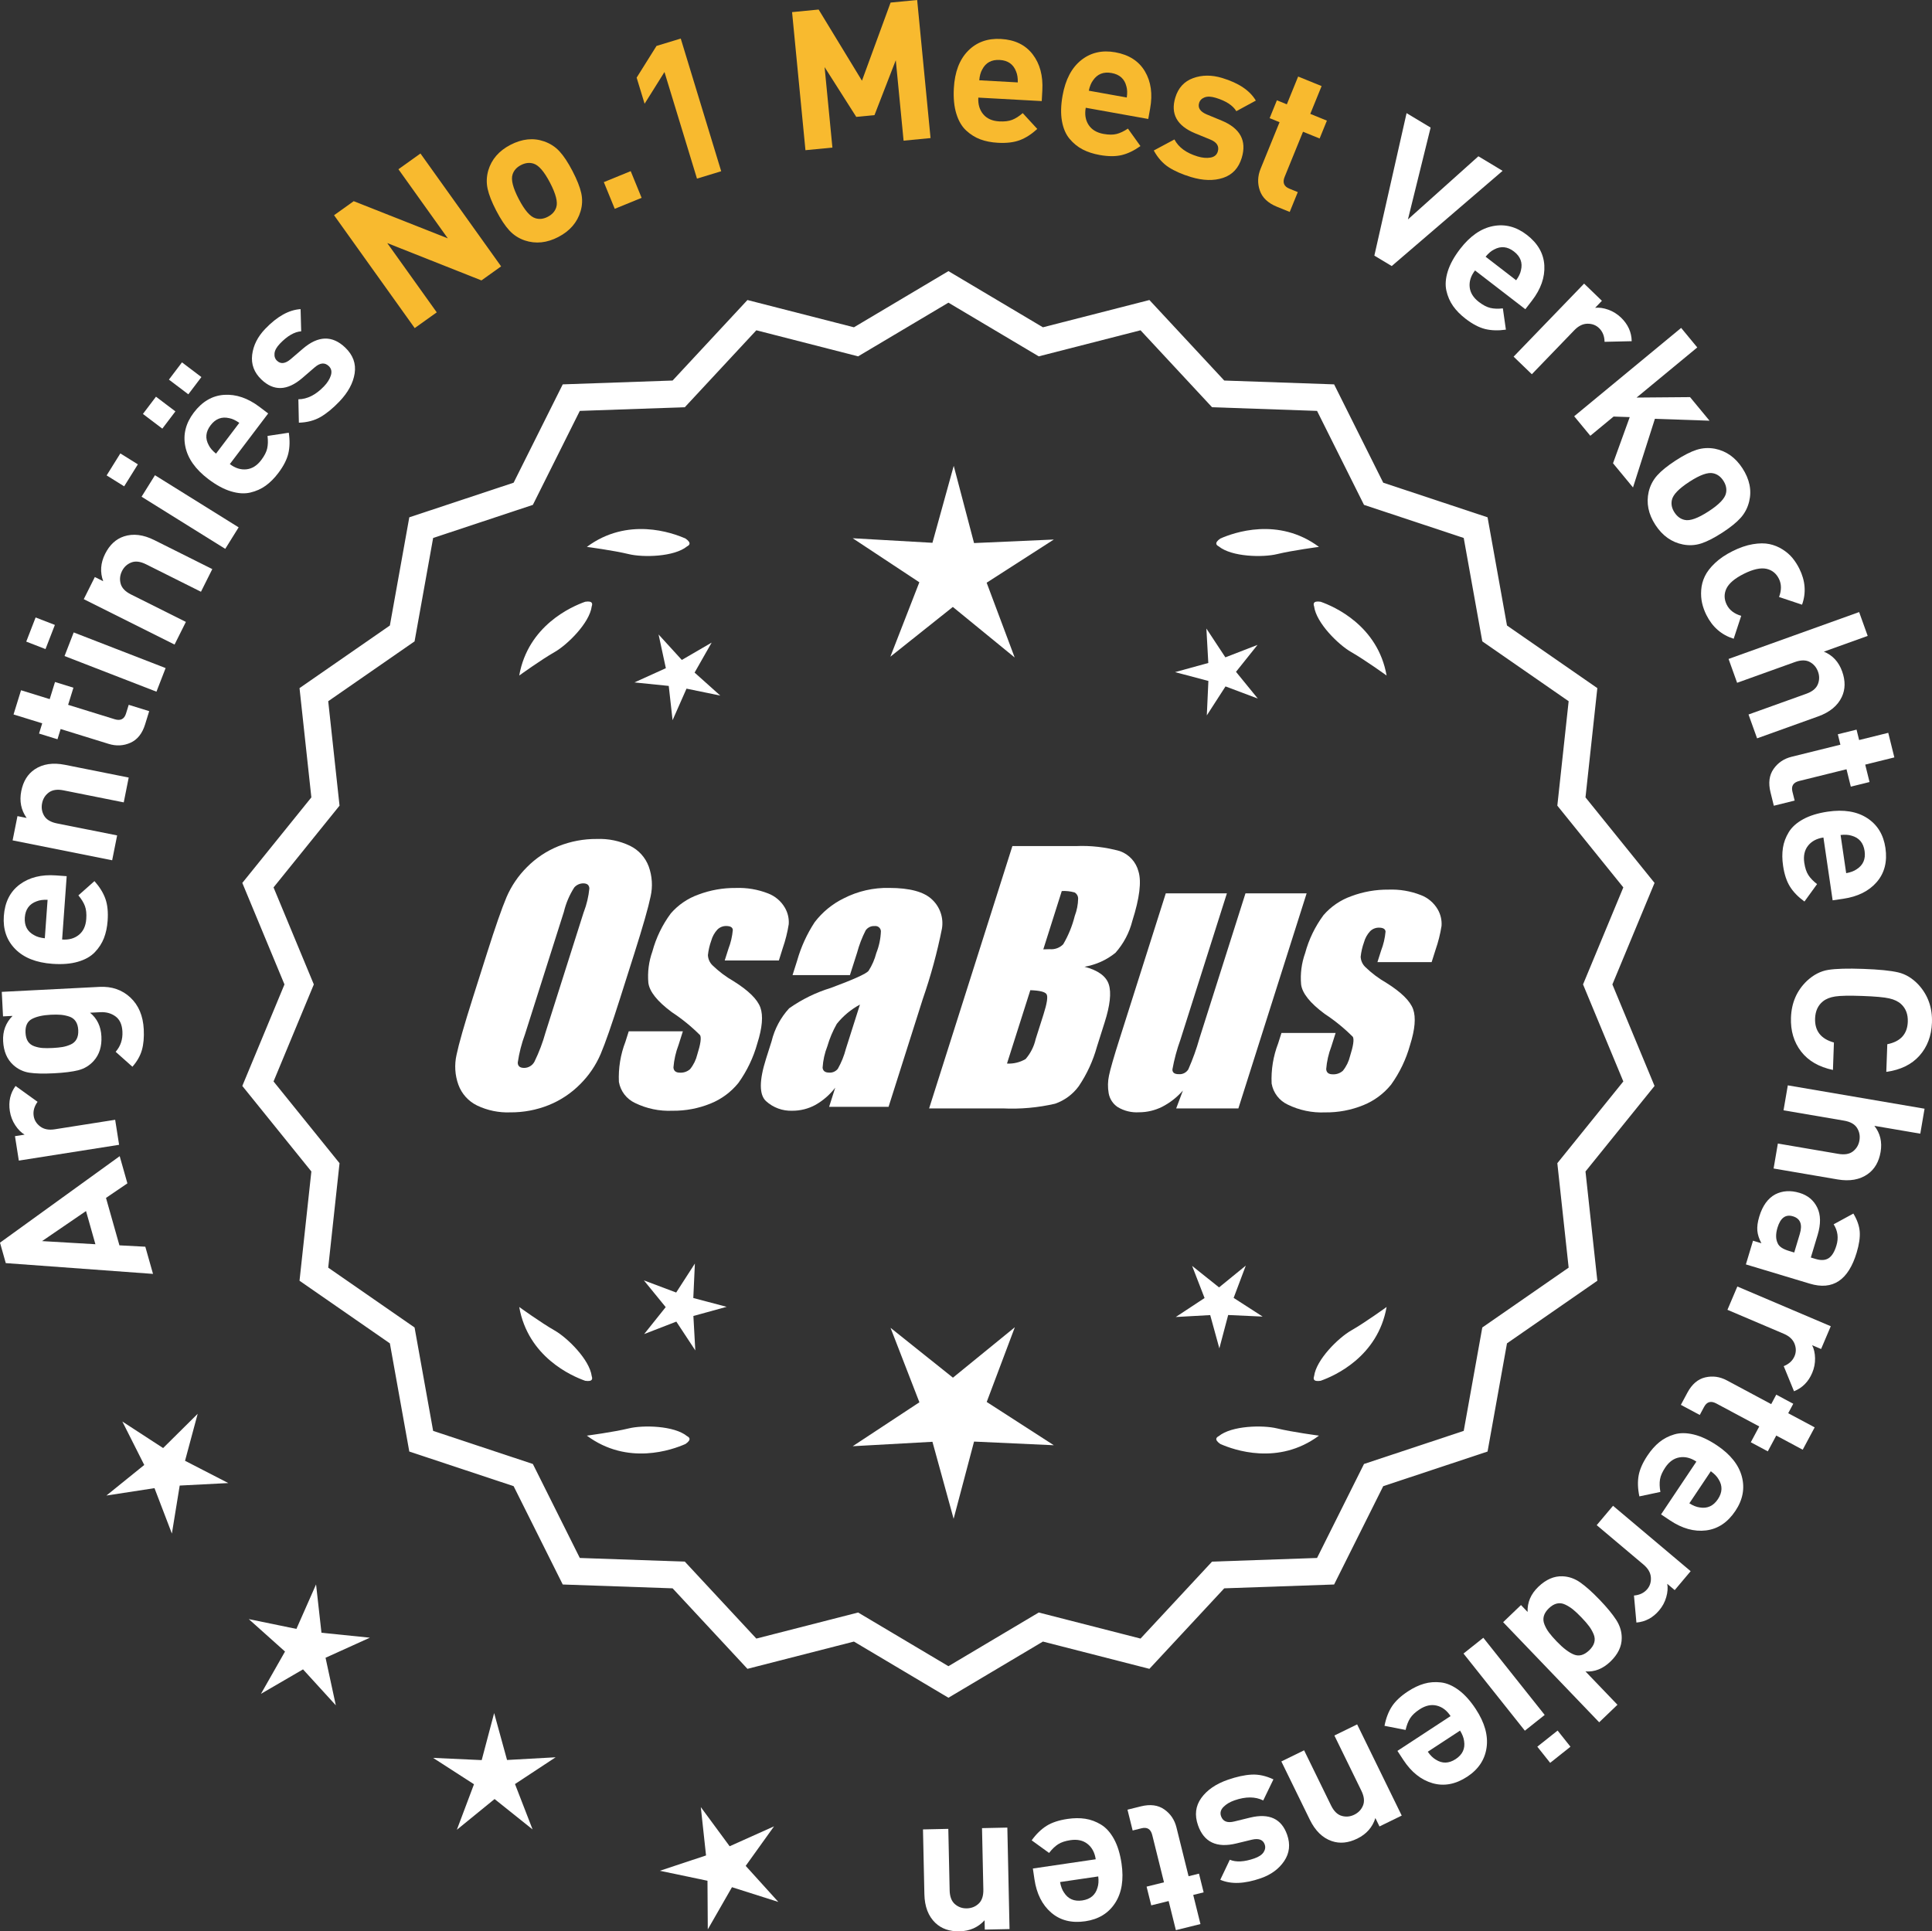
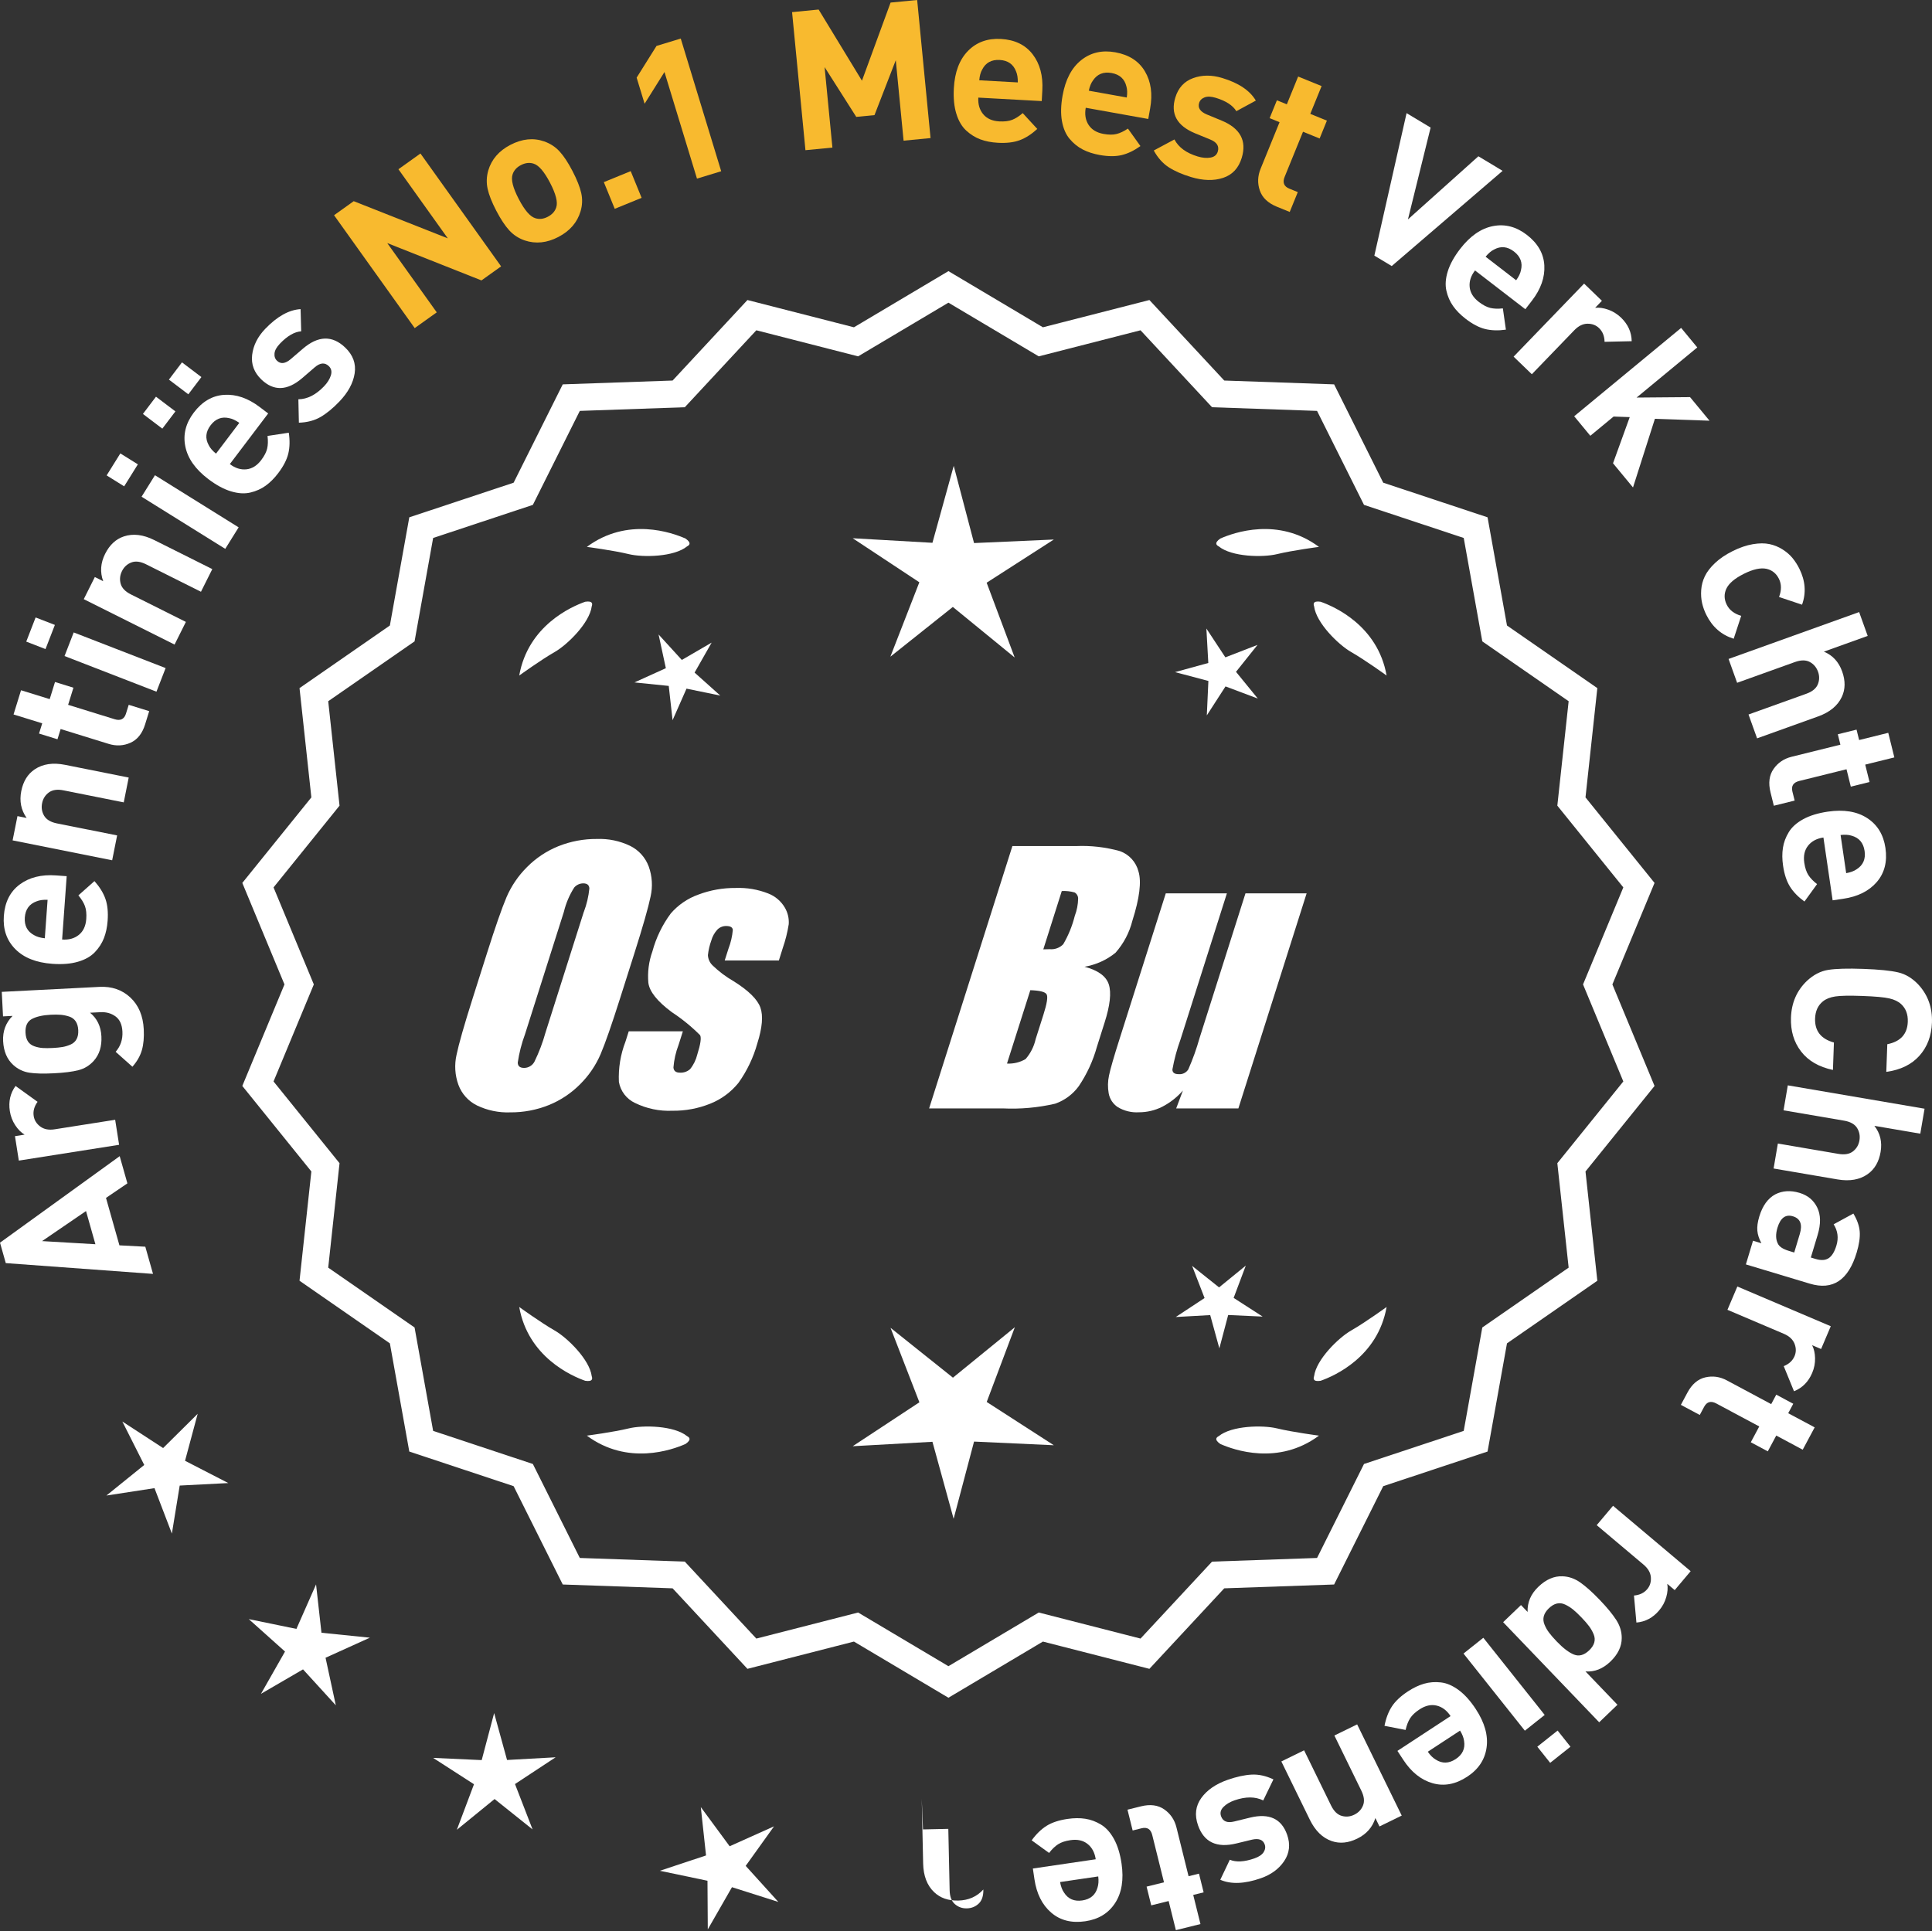
<svg xmlns="http://www.w3.org/2000/svg" id="Layer_2" data-name="Layer 2" viewBox="0 0 297.459 297.391">
  <rect x="0" y="0" width="297.459" height="297.391" fill="#333333" stroke="none" />
  <defs>
    <style>
      .cls-1 {
        fill: #f8ba2f;
      }

      .cls-2 {
        fill: #fff;
      }
    </style>
  </defs>
  <g id="Layer_1-2" data-name="Layer 1">
    <g>
      <g>
        <polygon class="cls-2" points="30.435 217.702 25.115 222.975 18.837 218.89 22.209 225.579 16.383 230.287 23.786 229.148 26.464 236.143 27.668 228.75 35.149 228.365 28.49 224.935 30.435 217.702" />
        <polygon class="cls-2" points="49.494 251.415 48.662 243.971 45.637 250.823 38.301 249.314 43.882 254.309 40.18 260.82 46.655 257.054 51.704 262.588 50.123 255.266 56.946 252.175 49.494 251.415" />
        <polygon class="cls-2" points="78.067 271.007 76.081 263.784 74.165 271.025 66.683 270.683 72.977 274.742 70.339 281.753 76.145 277.021 81.997 281.696 79.291 274.712 85.546 270.591 78.067 271.007" />
        <polygon class="cls-2" points="114.81 287.312 119.174 281.224 112.34 284.291 107.898 278.259 108.704 285.706 101.594 288.066 108.926 289.602 108.974 297.092 112.699 290.594 119.838 292.864 114.81 287.312" />
      </g>
      <g>
        <path class="cls-2" d="M146.024,260.795l-14.465-8.599-16.302,4.175-11.457-12.326-16.818-.586-7.52-15.055-15.972-5.301-2.974-16.563-13.831-9.586,1.813-16.73-10.57-13.094,6.453-15.542-6.453-15.542,10.57-13.094-1.813-16.73,13.831-9.586,2.974-16.563,15.972-5.301,7.52-15.055,16.818-.586,11.457-12.326,16.302,4.175,14.465-8.599,14.465,8.599,16.302-4.175,11.457,12.326,16.818.586,7.52,15.055,15.972,5.301,2.974,16.563,13.831,9.586-1.813,16.73,10.57,13.094-6.453,15.542,6.453,15.542-10.57,13.094,1.813,16.73-13.831,9.586-2.974,16.563-15.972,5.301-7.52,15.055-16.818.586-11.457,12.326-16.302-4.175-14.465,8.599ZM132.036,248.876l13.988,8.315,13.988-8.315,15.764,4.038,11.079-11.92,16.263-.567,7.272-14.558,15.445-5.126,2.876-16.017,13.375-9.27-1.753-16.179,10.222-12.662-6.24-15.029,6.24-15.029-10.222-12.662,1.753-16.178-13.375-9.27-2.876-16.017-15.445-5.126-7.272-14.558-16.263-.567-11.079-11.92-15.764,4.038-13.988-8.316-13.988,8.316-15.764-4.038-11.079,11.92-16.263.567-7.272,14.558-15.445,5.126-2.876,16.017-13.375,9.27,1.753,16.178-10.222,12.662,6.24,15.029-6.24,15.029,10.222,12.662-1.753,16.179,13.375,9.27,2.876,16.017,15.445,5.126,7.272,14.558,16.263.567,11.079,11.92,15.764-4.038Z" />
        <path class="cls-2" d="M146.024,261.422l-14.548-8.649-16.396,4.199-11.522-12.397-16.915-.59-7.563-15.141-16.063-5.331-2.991-16.659-13.911-9.641,1.823-16.827-10.631-13.169,6.49-15.631-6.49-15.631,10.631-13.17-1.823-16.827,13.911-9.641,2.991-16.659,16.063-5.331,7.563-15.141,16.915-.59,11.522-12.397,16.396,4.199,14.548-8.649,14.548,8.649,16.396-4.199,11.522,12.397,16.915.59,7.563,15.141,16.063,5.331,2.991,16.659,13.911,9.641-1.823,16.827,10.631,13.17-6.49,15.631,6.49,15.631-10.631,13.169,1.823,16.827-13.911,9.641-2.991,16.658-16.063,5.332-7.563,15.141-16.915.59-11.522,12.397-16.396-4.199-14.548,8.649ZM131.642,251.618l14.382,8.55,14.382-8.55,16.209,4.152,11.391-12.256,16.722-.583,7.477-14.968,15.88-5.271,2.957-16.468,13.752-9.531-1.803-16.634,10.51-13.019-6.416-15.453,6.416-15.453-10.51-13.019,1.803-16.634-13.752-9.531-2.957-16.469-15.88-5.27-7.477-14.968-16.722-.583-11.391-12.255-16.209,4.152-14.382-8.55-14.382,8.55-16.209-4.152-11.392,12.255-16.721.583-7.477,14.968-15.88,5.27-2.957,16.469-13.751,9.531,1.803,16.634-10.51,13.019,6.416,15.453-6.416,15.453,10.51,13.019-1.803,16.634,13.751,9.531,2.957,16.468,15.88,5.271,7.477,14.968,16.721.583,11.392,12.256,16.209-4.152ZM146.024,257.819l-14.071-8.365-15.858,4.062-11.145-11.99-16.36-.571-7.315-14.644-15.536-5.156-2.893-16.112-13.455-9.325,1.764-16.275-10.282-12.737,6.277-15.118-6.277-15.118,10.282-12.738-1.764-16.275,13.455-9.325,2.893-16.112,15.536-5.156,7.315-14.644,16.36-.571,11.145-11.99,15.858,4.062,14.071-8.365,14.071,8.365,15.858-4.062,11.144,11.99,16.36.571,7.315,14.644,15.536,5.156,2.893,16.112,13.454,9.325-1.763,16.275,10.282,12.738-6.277,15.118,6.277,15.118-10.282,12.737,1.763,16.275-13.454,9.325-2.893,16.112-15.536,5.156-7.315,14.644-16.36.571-11.144,11.99-15.858-4.062-14.071,8.365ZM132.119,248.298l13.905,8.266,13.905-8.266,15.671,4.014,11.013-11.849,16.166-.564,7.229-14.472,15.354-5.096,2.859-15.922,13.295-9.215-1.743-16.083,10.161-12.587-6.203-14.94,6.203-14.94-10.161-12.587,1.743-16.082-13.295-9.215-2.859-15.922-15.354-5.096-7.229-14.472-16.166-.564-11.013-11.849-15.671,4.014-13.905-8.266-13.905,8.266-15.67-4.014-11.013,11.849-16.167.564-7.228,14.472-15.354,5.096-2.859,15.922-13.295,9.215,1.743,16.082-10.161,12.587,6.203,14.94-6.203,14.94,10.161,12.587-1.743,16.083,13.295,9.215,2.859,15.922,15.354,5.096,7.228,14.472,16.167.564,11.013,11.849,15.67-4.014Z" />
      </g>
      <g>
-         <polygon class="cls-2" points="106.744 199.87 106.987 194.564 104.108 199.027 99.137 197.157 102.493 201.274 99.178 205.423 104.13 203.504 107.052 207.939 106.757 202.636 111.878 201.228 106.744 199.87" />
        <polygon class="cls-2" points="156.25 204.369 146.718 212.137 137.111 204.462 141.554 215.927 131.286 222.692 143.563 222.01 146.824 233.866 149.969 221.978 162.252 222.541 151.919 215.877 156.25 204.369" />
        <polygon class="cls-2" points="189.937 199.852 191.808 194.881 187.691 198.237 183.542 194.921 185.461 199.874 181.026 202.796 186.328 202.501 187.737 207.622 189.095 202.488 194.401 202.731 189.937 199.852" />
      </g>
      <g>
        <path class="cls-2" d="M187.638,221.145c-.197.099-.32.215-.359.348-.001.002-.003.003-.005.005.001 0.0.002.001.003.001-.063.227.115.505.606.846,2.043.909,8.925,3.375,15.191-1.283,0,0-4.07-.534-6.459-1.115-2.166-.527-6.98-.443-8.977,1.198Z" />
        <path class="cls-2" d="M202.302,212.412c0.0.002-0.0.004-0.0.007.001-0.0.002-.001.003-.001.11.208.43.288,1.022.199,2.109-.742,8.805-3.676,10.161-11.365,0,0-3.325,2.407-5.461,3.625-1.936,1.104-5.378,4.471-5.703,7.036-.075.207-.085.376-.022.5Z" />
      </g>
      <g>
        <path class="cls-2" d="M105.791,221.145c.197.099.32.215.359.348.001.002.003.003.005.005-.001 0-.002.001-.003.001.063.227-.115.505-.606.846-2.043.909-8.925,3.375-15.191-1.283,0,0,4.07-.534,6.459-1.115,2.166-.527,6.98-.443,8.977,1.198Z" />
        <path class="cls-2" d="M91.128,212.412c-0.0.002 0.0.004 0.0.007-.001-0-.002-.001-.003-.001-.11.208-.43.288-1.022.199-2.109-.742-8.805-3.676-10.161-11.365,0,0,3.325,2.407,5.461,3.625,1.936,1.104,5.378,4.471,5.703,7.036.075.207.085.376.022.5Z" />
      </g>
      <g>
        <path class="cls-2" d="M105.791,84.129c.197-.099.32-.215.359-.348.001-.002.003-.003.005-.005-.001-0-.002-.001-.003-.001.063-.227-.115-.505-.606-.846-2.043-.909-8.925-3.375-15.191,1.283,0,0,4.07.534,6.459,1.115,2.166.527,6.98.443,8.977-1.198Z" />
        <path class="cls-2" d="M91.128,92.863c-0-.002 0-.004 0-.007-.001 0-.002.001-.003.001-.11-.208-.43-.288-1.022-.199-2.109.742-8.805,3.676-10.161,11.365,0,0,3.325-2.407,5.461-3.625,1.936-1.104,5.378-4.471,5.703-7.036.075-.207.085-.376.022-.5Z" />
      </g>
      <g>
        <path class="cls-2" d="M187.638,84.129c-.197-.099-.32-.215-.359-.348-.001-.002-.003-.003-.005-.005.001-0.0.002-.001.003-.001-.063-.227.115-.505.606-.846,2.043-.909,8.925-3.375,15.191,1.283,0,0-4.07.534-6.459,1.115-2.166.527-6.98.443-8.977-1.198Z" />
        <path class="cls-2" d="M202.302,92.863c0-.002-0-.004-0-.007.001 0.0.002.001.003.001.11-.208.43-.288,1.022-.199,2.109.742,8.805,3.676,10.161,11.365,0,0-3.325-2.407-5.461-3.625-1.936-1.104-5.378-4.471-5.703-7.036-.075-.207-.085-.376-.022-.5Z" />
      </g>
      <g id="Group_4" data-name="Group 4">
        <g id="Group_1" data-name="Group 1">
          <path id="Path_1" data-name="Path 1" class="cls-2" d="M95.482,153.689c-1.287,4.058-2.289,6.932-3.006,8.623-.743,1.73-1.811,3.301-3.145,4.628-1.374,1.392-3.018,2.488-4.831,3.221-1.89.759-3.911,1.14-5.947,1.123-1.762.067-3.514-.296-5.104-1.059-1.333-.652-2.362-1.794-2.872-3.188-.534-1.48-.633-3.081-.285-4.615.343-1.661,1.174-4.572,2.493-8.734l2.193-6.911c1.287-4.058,2.289-6.932,3.006-8.623.743-1.73,1.811-3.301,3.145-4.628,1.374-1.392,3.018-2.488,4.831-3.221,1.89-.757,3.911-1.138,5.947-1.12,1.762-.067,3.514.296,5.104,1.059,1.332.654,2.36,1.796,2.872,3.189.534,1.48.633,3.082.285,4.616-.343,1.661-1.173,4.571-2.492,8.731l-2.194,6.909ZM89.891,140.415c.442-1.159.728-2.373.849-3.608-.025-.526-.342-.786-.951-.786-.528.006-1.028.236-1.375.634-.738,1.153-1.278,2.422-1.598,3.754l-5.99,18.863c-.521,1.405-.892,2.861-1.11,4.343,0,.552.337.824.98.824.663-.002,1.272-.367,1.586-.951.708-1.449,1.281-2.96,1.712-4.514l5.891-18.565.005.005Z" />
          <path id="Path_2" data-name="Path 2" class="cls-2" d="M119.917,147.896h-8.337l.571-1.795c.36-.932.588-1.91.678-2.904-.032-.406-.374-.609-1.027-.609-.511-.005-1.002.199-1.36.563-.44.48-.76,1.059-.932,1.687-.261.721-.434,1.471-.516,2.234.027.588.273,1.145.692,1.559.987.957,2.09,1.787,3.283,2.47,2.283,1.433,3.65,2.78,4.102,4.039.45,1.262.298,3.1-.469,5.516-.606,2.188-1.593,4.253-2.916,6.099-1.134,1.403-2.607,2.494-4.28,3.17-1.866.76-3.866,1.137-5.881,1.11-1.989.089-3.969-.323-5.758-1.198-1.308-.611-2.234-1.824-2.479-3.246-.096-2.11.247-4.217,1.008-6.188l.507-1.598h8.334l-.665,2.097c-.426,1.113-.691,2.281-.786,3.469.038.533.375.799.995.799.573.035,1.136-.159,1.566-.539.535-.66.914-1.431,1.11-2.258.501-1.579.646-2.568.436-2.968-1.324-1.328-2.782-2.516-4.35-3.545-2.238-1.661-3.445-3.17-3.62-4.527-.144-1.635.068-3.281.622-4.825.569-2.111,1.53-4.096,2.831-5.852,1.142-1.318,2.605-2.319,4.247-2.904,1.841-.694,3.795-1.04,5.763-1.02,1.695-.065,3.385.22,4.965.837,1.093.416,2.01,1.195,2.597,2.206.446.77.652,1.655.589,2.543-.197,1.246-.505,2.473-.919,3.665l-.603,1.927v-.013Z" />
-           <path id="Path_3" data-name="Path 3" class="cls-2" d="M130.856,150.148h-8.832l.704-2.219c.594-2.102,1.506-4.101,2.703-5.929,1.19-1.558,2.727-2.818,4.489-3.678,2.159-1.102,4.557-1.651,6.981-1.598,3.183,0,5.391.602,6.626,1.807,1.207,1.138,1.77,2.801,1.503,4.439-.732,3.678-1.717,7.301-2.948,10.842l-5.275,16.619h-9.151l.939-2.948c-.833,1.085-1.877,1.991-3.069,2.663-1.084.587-2.299.892-3.532.888-1.495.057-2.952-.476-4.058-1.483-1.059-.989-1.059-3.155,0-6.499l.863-2.723c.457-1.89,1.387-3.633,2.701-5.066,1.961-1.384,4.13-2.445,6.425-3.145,3.5-1.3,5.432-2.171,5.795-2.614.543-.846.947-1.772,1.198-2.745.429-1.076.669-2.218.71-3.376-.029-.466-.43-.82-.895-.792-.018.001-.037.003-.055.005-.549-.041-1.079.21-1.395.66-.559,1.094-1.001,2.244-1.319,3.43l-1.105,3.462ZM132.4,154.688c-1.375.739-2.587,1.749-3.563,2.968-.617,1.087-1.105,2.242-1.452,3.442-.417,1.06-.665,2.179-.735,3.316.057.494.387.748,1.008.748.515.039,1.016-.18,1.337-.584.548-.968.966-2.005,1.243-3.082l2.162-6.809Z" />
        </g>
        <g id="Group_3" data-name="Group 3">
          <path id="Path_7" data-name="Path 7" class="cls-2" d="M155.863,130.282h9.778c2.286-.102,4.574.159,6.778.773,1.417.502,2.491,1.676,2.866,3.132.482,1.573.169,4.102-.939,7.589-.458,1.832-1.352,3.527-2.606,4.939-1.376,1.117-3.019,1.855-4.768,2.143,2.092.552,3.341,1.458,3.747,2.732s.191,3.227-.647,5.852l-1.186,3.747c-.599,2.16-1.543,4.209-2.797,6.068-.911,1.247-2.181,2.187-3.64,2.694-2.64.61-5.352.853-8.059.723h-11.338l12.82-40.394h-.012ZM158.634,152.466l-3.594,11.305c1.003.055,2-.187,2.866-.697.763-.878,1.295-1.933,1.548-3.069l1.198-3.766c.552-1.731.712-2.779.481-3.145-.229-.368-1.059-.571-2.505-.622l.005-.007ZM163.478,137.198l-2.847,8.985c.425-.019.755-.025.989-.025.773.074,1.538-.207,2.08-.762.796-1.36,1.394-2.827,1.775-4.356.325-.849.501-1.747.519-2.656.007-.396-.201-.766-.545-.964-.638-.177-1.299-.25-1.96-.218l-.012-.003Z" />
          <path id="Path_8" data-name="Path 8" class="cls-2" d="M201.172,137.568l-10.506,33.107h-9.574l1.034-2.752c-.9,1.034-1.989,1.886-3.208,2.511-1.107.552-2.327.839-3.563.837-1.145.071-2.284-.208-3.267-.799-.732-.487-1.233-1.252-1.389-2.118-.163-.914-.146-1.851.051-2.759.197-.957.742-2.86,1.649-5.7l7.089-22.332h9.409l-7.152,22.528c-.542,1.492-.956,3.028-1.236,4.59,0,.481.317.723.97.723.596.053,1.171-.237,1.483-.748.687-1.562,1.264-3.17,1.725-4.812l7.07-22.28h9.409l.005.004Z" />
-           <path id="Path_9" data-name="Path 9" class="cls-2" d="M220.414,148.15h-8.338l.571-1.795c.36-.932.588-1.91.678-2.904-.032-.406-.374-.609-1.027-.609-.511-.004-1.001.199-1.359.563-.44.48-.76,1.059-.932,1.687-.26.721-.432,1.47-.514,2.231.027.588.273,1.145.692,1.559.986.958,2.089,1.788,3.281,2.472,2.283,1.433,3.65,2.78,4.102,4.039.45,1.262.298,3.1-.469,5.516-.606,2.188-1.593,4.253-2.916,6.099-1.134,1.403-2.607,2.494-4.28,3.17-1.866.76-3.866,1.137-5.881,1.11-1.989.089-3.969-.323-5.758-1.198-1.308-.611-2.234-1.824-2.479-3.246-.096-2.11.247-4.217,1.008-6.188l.507-1.598h8.338l-.665,2.099c-.426,1.113-.691,2.281-.786,3.469.038.533.375.799.995.799.573.035,1.136-.159,1.566-.539.535-.66.914-1.431,1.11-2.258.501-1.579.646-2.568.436-2.968-1.324-1.328-2.782-2.516-4.35-3.545-2.238-1.661-3.445-3.17-3.62-4.527-.144-1.635.068-3.281.622-4.825.569-2.111,1.53-4.096,2.831-5.852,1.142-1.318,2.605-2.319,4.247-2.904,1.841-.694,3.795-1.04,5.763-1.02,1.695-.065,3.385.22,4.965.837,1.096.414,2.016,1.194,2.606,2.206.446.77.652,1.655.589,2.543-.197,1.246-.505,2.473-.919,3.665l-.609,1.921-.007-.009Z" />
        </g>
      </g>
      <g>
        <path class="cls-2" d="M18.429,178.03l1.185,4.186-3.294,2.241,2.066,7.303,3.987.212,1.186,4.185-22.669-1.66-.89-3.146,18.429-13.321ZM13.243,186.481l-6.766,4.627,8.212.482-1.446-5.109Z" />
        <path class="cls-2" d="M2.392,167.219l3.392,2.442c-.516.709-.715,1.439-.597,2.19.103.652.441,1.191,1.015,1.617.573.426,1.314.567,2.223.424l9.306-1.466.606,3.853-15.439,2.433-.593-3.764,1.481-.233c-.536-.32-1.018-.806-1.444-1.458-.427-.651-.703-1.372-.827-2.163-.229-1.462.063-2.753.878-3.874Z" />
        <path class="cls-2" d="M15.313,151.962c1.896-.097,3.481.448,4.754,1.634,1.271,1.187,1.96,2.819,2.066,4.896.063,1.239-.031,2.305-.286,3.199-.255.894-.742,1.75-1.461,2.568l-2.581-2.301c.758-.86,1.104-1.899,1.043-3.117-.055-1.079-.41-1.856-1.065-2.334-.656-.477-1.433-.693-2.331-.647l-1.589.081c1.087.886,1.669,2.098,1.748,3.635.08,1.558-.316,2.82-1.188,3.786-.644.714-1.427,1.19-2.346,1.427-.918.238-2.178.397-3.773.478-1.599.082-2.862.052-3.791-.092-.928-.143-1.749-.536-2.464-1.181-.965-.872-1.487-2.097-1.569-3.675-.077-1.538.407-2.834,1.454-3.889l-1.469.075-.192-3.775,15.041-.768ZM7.842,156.249c-1.259.064-2.238.285-2.939.661-.703.377-1.027,1.084-.974,2.122.028.559.156,1.009.384,1.347.228.339.556.583.984.731.429.148.853.237,1.275.265.421.029.933.027,1.532-.003.599-.031,1.106-.081,1.523-.153.417-.071.831-.198,1.242-.379.411-.181.719-.457.919-.828.201-.371.287-.836.26-1.395-.029-.559-.162-1.013-.4-1.361-.238-.348-.57-.591-.999-.73-.428-.138-.854-.227-1.275-.265s-.933-.042-1.532-.012Z" />
        <path class="cls-2" d="M10.267,134.915l-.703,9.755c1.037.075,1.896-.164,2.577-.716.683-.552,1.062-1.367,1.14-2.444.058-.798-.01-1.46-.202-1.985-.193-.525-.529-1.076-1.01-1.652l2.475-2.198c.798.9,1.358,1.808,1.683,2.723.326.916.44,2.042.345,3.378-.073.998-.263,1.891-.57,2.681s-.775,1.513-1.404,2.17c-.629.657-1.497,1.146-2.603,1.467-1.105.321-2.417.427-3.933.318-2.493-.18-4.399-.938-5.717-2.277-1.316-1.338-1.901-3.034-1.754-5.089.154-2.134.968-3.75,2.44-4.847,1.474-1.097,3.337-1.564,5.59-1.401l1.646.119ZM7.327,138.553c-.679-.029-1.246.051-1.701.238-1.111.401-1.713,1.23-1.805,2.487-.09,1.257.387,2.163,1.429,2.72.424.251.974.411,1.65.48l.427-5.925Z" />
        <path class="cls-2" d="M19.816,119.728l-.763,3.824-9.268-1.851c-.961-.192-1.717-.083-2.268.327-.553.41-.896.959-1.033,1.645-.142.706-.035,1.354.315,1.944.352.59,1.008.981,1.969,1.173l9.267,1.851-.764,3.824-15.328-3.062.747-3.736,1.412.282c-.858-1.212-1.134-2.592-.825-4.142.302-1.51.995-2.626,2.076-3.348,1.249-.832,2.803-1.062,4.666-.689l9.796,1.957Z" />
        <path class="cls-2" d="M22.971,109.505l-.629,2.035c-.438,1.414-1.191,2.359-2.26,2.834-1.067.475-2.185.533-3.35.172l-7.395-2.289-.487,1.576-2.838-.878.488-1.576-4.414-1.366,1.153-3.726,4.414,1.366.816-2.636,2.836.878-.816,2.636,7.166,2.218c.898.278,1.479-.013,1.745-.873l.418-1.347,3.151.976Z" />
        <path class="cls-2" d="M8.449,96.227l-1.443,3.72-2.965-1.15,1.442-3.72,2.966,1.15ZM25.499,102.871l-1.41,3.636-14.152-5.488,1.41-3.636,14.152,5.488Z" />
        <path class="cls-2" d="M32.686,87.632l-1.745,3.488-8.452-4.227c-.876-.438-1.634-.532-2.273-.282-.64.25-1.116.688-1.43,1.315-.321.644-.391,1.297-.207,1.959.183.662.713,1.212,1.589,1.651l8.451,4.227-1.743,3.488-13.98-6.991,1.705-3.408,1.288.644c-.511-1.395-.412-2.799.296-4.213.688-1.377,1.649-2.271,2.885-2.683,1.422-.474,2.982-.286,4.682.564l8.936,4.468Z" />
        <path class="cls-2" d="M21.227,71.501l-2.11,3.386-2.698-1.682,2.109-3.386,2.699,1.682ZM36.742,81.203l-2.062,3.31-12.883-8.027,2.062-3.31,12.884,8.027Z" />
        <path class="cls-2" d="M27.006,63.347l-2.012,2.655-2.989-2.264,2.011-2.655,2.99,2.264ZM31.008,58.062l-2.011,2.655-2.99-2.264,2.012-2.655,2.989,2.264ZM41.29,63.665l-5.904,7.797c.83.628,1.681.896,2.553.804.872-.092,1.636-.569,2.286-1.43.483-.638.787-1.229.911-1.775.126-.545.143-1.19.054-1.935l3.273-.495c.179,1.189.153,2.256-.073,3.201-.226.945-.743,1.952-1.552,3.02-.604.798-1.251,1.443-1.938,1.938-.688.495-1.476.847-2.36,1.054-.885.208-1.879.146-2.981-.188-1.103-.333-2.259-.959-3.471-1.876-1.994-1.509-3.179-3.183-3.553-5.023-.377-1.839.058-3.581,1.301-5.223,1.292-1.706,2.854-2.618,4.687-2.736,1.833-.117,3.65.506,5.452,1.87l1.315.996ZM36.843,65.115c-.554-.394-1.072-.637-1.557-.727-1.15-.269-2.106.098-2.866,1.103-.761,1.005-.855,2.024-.284,3.059.217.441.592.875,1.122,1.301l3.585-4.736Z" />
        <path class="cls-2" d="M53.153,53.52c1.197,1.149,1.683,2.472,1.452,3.969-.23,1.498-1.015,2.946-2.358,4.347-.995,1.039-1.962,1.831-2.897,2.374-.937.543-2.048.836-3.334.877l-.077-3.605c1.372-.015,2.688-.68,3.946-1.994.526-.549.878-1.111,1.058-1.688.178-.577.072-1.052-.317-1.425-.62-.595-1.348-.529-2.181.195l-1.918,1.654c-2.292,1.959-4.383,2.032-6.275.219-1.127-1.079-1.602-2.346-1.429-3.799.175-1.453.843-2.787,2.005-4,1.84-1.92,3.657-2.935,5.452-3.044l.093,3.414c-1.044.079-2.135.711-3.269,1.895-.513.534-.792,1.036-.838,1.503-.047.468.081.847.385,1.137.563.54,1.262.461,2.095-.236l1.876-1.61c2.361-2.031,4.539-2.091,6.532-.182Z" />
        <path class="cls-1" d="M77.154,41.016l-3.027,2.163-14.505-5.75,7.622,10.667-3.394,2.424-12.417-17.38,3.026-2.162,14.487,5.725-7.603-10.643,3.392-2.424,12.418,17.38Z" />
        <path class="cls-1" d="M88.139,26.327c.692,1.33,1.144,2.466,1.352,3.406.208.94.172,1.878-.108,2.813-.508,1.708-1.649,3.024-3.422,3.948-1.757.915-3.48,1.092-5.172.529-.936-.324-1.729-.841-2.38-1.551-.651-.709-1.319-1.72-2.004-3.033-.683-1.312-1.126-2.434-1.329-3.366-.203-.931-.171-1.873.1-2.826.509-1.708,1.642-3.02,3.396-3.934,1.81-.943,3.542-1.123,5.197-.543.936.324,1.728.837,2.374,1.537.646.701,1.312,1.707,1.996,3.02ZM84.68,28.129c-.896-1.72-1.744-2.699-2.545-2.936-.62-.195-1.268-.117-1.941.234-.656.342-1.082.823-1.278,1.443-.263.792.054,2.048.949,3.768.905,1.738,1.758,2.726,2.559,2.963.62.196,1.259.122,1.914-.22.675-.351,1.11-.836,1.305-1.457.265-.791-.057-2.056-.962-3.795Z" />
        <path class="cls-1" d="M98.786,30.463l-4.138,1.691-1.68-4.11,4.138-1.691,1.68,4.11Z" />
        <path class="cls-1" d="M111.039,26.368l-3.729,1.137-5.005-16.414-3.059,4.884-1.225-4.018,3.059-4.884,3.731-1.137,6.228,20.432Z" />
        <path class="cls-1" d="M143.27,21.26l-4.15.402-1.201-12.392-3.279,8.456-2.807.272-4.874-7.665,1.202,12.392-4.15.402-2.061-21.26,4.09-.397,6.67,10.957,4.408-12.031,4.092-.397,2.061,21.26Z" />
        <path class="cls-1" d="M160.39,15.566l-9.765-.537c-.057,1.039.197,1.894.761,2.566.564.672,1.385,1.038,2.464,1.097.798.044,1.459-.035,1.98-.237.522-.201,1.066-.547,1.634-1.037l2.24,2.437c-.887.813-1.784,1.389-2.694,1.73s-2.033.474-3.372.401c-.998-.055-1.896-.229-2.69-.523-.794-.294-1.524-.75-2.192-1.367-.668-.617-1.172-1.476-1.511-2.577-.341-1.1-.47-2.409-.386-3.927.137-2.496.863-4.414,2.179-5.754,1.316-1.34,3.003-1.953,5.059-1.84,2.138.117,3.767.903,4.889,2.357,1.122,1.454,1.621,3.309,1.496,5.566l-.091,1.647ZM156.703,12.69c.017-.68-.072-1.246-.267-1.697-.42-1.105-1.261-1.691-2.518-1.761-1.259-.069-2.157.422-2.695,1.474-.244.428-.395.98-.451,1.658l5.931.326Z" />
        <path class="cls-1" d="M176.791,18.32l-9.626-1.726c-.184,1.024-.037,1.904.44,2.639.479.736,1.248,1.199,2.312,1.39.787.141,1.452.144,1.995.007.543-.136,1.126-.413,1.748-.829l1.926,2.692c-.979.698-1.941,1.161-2.885,1.387-.945.227-2.078.222-3.396-.015-.984-.177-1.854-.459-2.605-.848-.754-.389-1.424-.931-2.01-1.625-.587-.694-.982-1.608-1.186-2.742-.203-1.134-.17-2.448.098-3.945.442-2.461,1.397-4.276,2.866-5.445,1.47-1.169,3.219-1.572,5.246-1.208,2.106.378,3.628,1.357,4.564,2.936.935,1.58,1.203,3.483.804,5.707l-.291,1.624ZM173.483,15.014c.1-.673.08-1.245-.059-1.717-.281-1.148-1.042-1.833-2.283-2.055-1.239-.223-2.19.156-2.854,1.134-.294.394-.512.925-.65,1.59l5.847,1.049Z" />
        <path class="cls-1" d="M191.185,24.298c-.48,1.589-1.441,2.619-2.88,3.093-1.439.473-3.088.428-4.943-.134-1.379-.417-2.522-.921-3.431-1.509-.908-.589-1.673-1.447-2.291-2.575l3.18-1.701c.635,1.217,1.822,2.088,3.564,2.616.727.22,1.389.28,1.984.178.594-.102.97-.411,1.126-.928.249-.823-.138-1.442-1.162-1.856l-2.342-.96c-2.783-1.157-3.796-2.989-3.035-5.497.451-1.493,1.365-2.491,2.74-2.994,1.374-.503,2.865-.511,4.475-.024,2.545.771,4.272,1.932,5.183,3.482l-3.002,1.63c-.544-.896-1.601-1.582-3.17-2.057-.708-.215-1.281-.237-1.72-.067-.438.17-.718.456-.839.858-.228.747.16,1.334,1.159,1.762l2.283.943c2.881,1.186,3.92,3.1,3.12,5.741Z" />
        <path class="cls-1" d="M198.57,32.636l-1.973-.803c-1.371-.558-2.247-1.39-2.629-2.495-.381-1.105-.342-2.223.119-3.353l2.918-7.169-1.527-.622,1.119-2.751,1.528.622,1.742-4.279,3.612,1.47-1.742,4.279,2.557,1.041-1.121,2.751-2.556-1.041-2.828,6.946c-.354.871-.114,1.476.719,1.815l1.306.532-1.244,3.056Z" />
        <path class="cls-2" d="M231.347,26.307l-17.072,14.661-2.673-1.607,4.96-21.94,3.702,2.225-3.493,14.141,10.848-9.721,3.729,2.241Z" />
        <path class="cls-2" d="M234.847,47.614l-7.746-5.97c-.636.824-.911,1.672-.826,2.545.085.873.555,1.639,1.41,2.299.634.488,1.223.797,1.767.927.544.13,1.188.153,1.935.07l.467,3.276c-1.191.168-2.257.135-3.2-.099-.942-.235-1.945-.761-3.006-1.579-.793-.611-1.434-1.262-1.922-1.954-.489-.693-.834-1.482-1.034-2.369s-.13-1.88.214-2.979c.342-1.1.977-2.251,1.905-3.455,1.526-1.98,3.21-3.15,5.054-3.51,1.843-.36,3.58.089,5.212,1.347,1.694,1.306,2.593,2.877,2.694,4.71.102,1.834-.536,3.645-1.916,5.435l-1.007,1.307ZM233.435,43.155c.399-.551.646-1.067.74-1.55.279-1.148-.08-2.107-1.078-2.877-.998-.769-2.017-.873-3.056-.31-.443.214-.88.584-1.311,1.111l4.704,3.626Z" />
        <path class="cls-2" d="M251.223,52.538l-4.178.095c-.016-.877-.297-1.579-.843-2.107-.476-.458-1.07-.685-1.784-.679-.715.006-1.391.339-2.03,1.001l-6.541,6.778-2.806-2.708,10.854-11.247,2.741,2.646-1.042,1.079c.621-.068,1.299.03,2.032.293.731.263,1.387.672,1.963,1.227,1.065,1.028,1.609,2.235,1.634,3.62Z" />
        <path class="cls-2" d="M251.424,75.059l-3.076-3.724,2.573-7.107-2.484-.087-3.586,2.962-2.483-3.007,16.467-13.604,2.483,3.007-9.343,7.719,8.231-.069,2.999,3.631-8.41-.29-3.371,10.568Z" />
-         <path class="cls-2" d="M265.194,82.005c-1.257.818-2.344,1.375-3.26,1.673-.917.297-1.853.352-2.811.164-1.75-.342-3.169-1.351-4.259-3.027-1.079-1.66-1.421-3.359-1.024-5.096.232-.963.671-1.802,1.314-2.519.643-.717,1.586-1.478,2.825-2.285,1.242-.807,2.315-1.356,3.224-1.648.907-.292,1.849-.349,2.823-.172,1.749.342,3.162,1.343,4.242,3.002,1.112,1.71,1.458,3.417,1.04,5.121-.233.963-.667,1.799-1.302,2.511-.636.711-1.573,1.47-2.813,2.277ZM263.068,78.735c1.627-1.057,2.52-1.996,2.679-2.815.134-.636-.005-1.273-.42-1.91-.404-.62-.924-.998-1.561-1.133-.812-.187-2.032.249-3.658,1.306-1.645,1.069-2.545,2.012-2.704,2.832-.135.637,0,1.265.403,1.885.414.637.939,1.023,1.576,1.158.813.187,2.041-.254,3.685-1.323Z" />
        <path class="cls-2" d="M266.925,98.355c-1.878-.584-3.28-1.807-4.208-3.669-.294-.591-.513-1.198-.654-1.819-.143-.622-.189-1.297-.138-2.026.05-.729.236-1.431.559-2.105.322-.675.846-1.354,1.567-2.037.72-.683,1.627-1.297,2.719-1.841,1.091-.544,2.128-.898,3.107-1.062.979-.164,1.831-.17,2.556-.016.725.153,1.396.427,2.018.822s1.133.838,1.535,1.33c.401.492.749,1.034,1.045,1.625.936,1.88,1.075,3.731.42,5.555l-3.541-1.186c.396-1.046.389-1.981-.021-2.804-.411-.823-1.045-1.334-1.902-1.532-.904-.198-2.062.055-3.477.76-1.433.714-2.341,1.49-2.728,2.33-.359.804-.333,1.618.078,2.442.409.823,1.15,1.392,2.224,1.707l-1.158,3.527Z" />
        <path class="cls-2" d="M270.528,113.691l-1.318-3.67,8.895-3.194c.922-.331,1.513-.814,1.774-1.45.259-.635.272-1.283.035-1.941-.243-.677-.668-1.178-1.272-1.503-.606-.324-1.37-.321-2.291.01l-8.896,3.195-1.317-3.671,20.103-7.22,1.317,3.671-6.747,2.424c1.348.557,2.285,1.57,2.812,3.038.521,1.449.503,2.763-.052,3.939-.639,1.356-1.853,2.355-3.642,2.997l-9.401,3.377Z" />
        <path class="cls-2" d="M273.107,124.069l-.512-2.067c-.356-1.437-.2-2.635.469-3.594.669-.959,1.595-1.585,2.779-1.879l7.513-1.862-.397-1.602,2.883-.714.397,1.601,4.485-1.111.938,3.786-4.484,1.111.664,2.679-2.883.714-.663-2.679-7.28,1.804c-.914.226-1.262.776-1.045,1.65l.341,1.369-3.204.794Z" />
        <path class="cls-2" d="M282.162,138.639l-1.42-9.677c-1.028.151-1.816.57-2.362,1.256-.546.686-.74,1.564-.585,2.632.117.791.325,1.423.627,1.894s.749.936,1.342,1.395l-1.942,2.68c-.973-.706-1.716-1.472-2.23-2.296-.516-.824-.871-1.899-1.064-3.225-.146-.99-.152-1.903-.022-2.741.128-.838.429-1.645.902-2.422.473-.777,1.215-1.442,2.225-1.994,1.011-.553,2.268-.939,3.771-1.16,2.474-.363,4.497-.033,6.072.989,1.575,1.022,2.512,2.552,2.812,4.591.311,2.117-.136,3.871-1.336,5.259-1.202,1.389-2.92,2.247-5.157,2.575l-1.631.239ZM284.246,134.452c.669-.119,1.207-.319,1.61-.6.998-.632,1.406-1.571,1.225-2.817-.184-1.247-.844-2.029-1.981-2.347-.469-.154-1.04-.192-1.716-.112l.862,5.877Z" />
        <path class="cls-2" d="M282.211,164.755c-2.165-.458-3.803-1.407-4.911-2.848-1.109-1.441-1.627-3.18-1.554-5.219.082-2.278.899-4.16,2.453-5.646,1.015-.944,2.11-1.511,3.288-1.698,1.178-.188,2.976-.239,5.394-.152s4.209.266,5.37.538c1.161.271,2.213.915,3.157,1.929,1.443,1.593,2.125,3.528,2.044,5.807-.073,2.039-.715,3.737-1.924,5.094-1.21,1.357-2.91,2.187-5.104,2.489l.153-4.257c2.036-.407,3.088-1.561,3.156-3.459.04-1.139-.298-2.042-1.014-2.708-.445-.417-1.061-.714-1.845-.891-.784-.178-2.165-.303-4.144-.374-1.979-.071-3.365-.046-4.16.076-.795.122-1.43.374-1.904.758-.762.613-1.163,1.489-1.205,2.628-.068,1.919.898,3.154,2.899,3.706l-.151,4.227Z" />
        <path class="cls-2" d="M273.07,179.928l.657-3.844,9.315,1.592c.965.165,1.718.035,2.257-.39.539-.425.868-.983.986-1.673.121-.71-.003-1.355-.369-1.935-.368-.58-1.035-.953-2.001-1.118l-9.315-1.591.658-3.844,21.055,3.597-.657,3.844-7.068-1.207c.9,1.147,1.219,2.491.956,4.028-.26,1.518-.921,2.653-1.982,3.405-1.224.866-2.771,1.14-4.645.82l-9.847-1.683Z" />
        <path class="cls-2" d="M268.804,194.696l1.098-3.648,1.292.389c-.361-.673-.569-1.315-.625-1.927s.042-1.34.297-2.182c.501-1.666,1.326-2.807,2.472-3.423,1.109-.564,2.354-.638,3.732-.223,1.265.38,2.17,1.133,2.719,2.26.549,1.126.57,2.531.062,4.217l-1.047,3.476.747.225c.823.248,1.487.208,1.994-.12.507-.328.906-.98,1.2-1.957.352-1.168.209-2.256-.428-3.262l3.036-1.655c.585.97.91,1.898.979,2.785.066.887-.09,1.963-.471,3.227-1.279,4.251-3.682,5.847-7.204,4.786l-9.854-2.967ZM275.443,192.622l.804.242.855-2.844c.445-1.475.093-2.385-1.057-2.731-1.131-.34-1.923.246-2.379,1.759-.293.977-.275,1.786.052,2.428.212.481.786.863,1.725,1.145Z" />
        <path class="cls-2" d="M276.213,214.23l-1.582-3.868c.813-.328,1.369-.842,1.666-1.541.258-.607.258-1.244-.002-1.908-.262-.665-.815-1.178-1.662-1.538l-8.668-3.687,1.526-3.589,14.383,6.118-1.49,3.506-1.381-.587c.285.556.436,1.223.452,2.002.017.778-.131,1.536-.444,2.272-.579,1.362-1.513,2.302-2.798,2.82Z" />
        <path class="cls-2" d="M258.795,216.321l1.005-1.878c.698-1.305,1.617-2.09,2.757-2.353,1.139-.264,2.246-.108,3.322.468l6.824,3.652.778-1.455,2.619,1.401-.779,1.455,4.074,2.18-1.84,3.439-4.074-2.18-1.303,2.434-2.617-1.401,1.302-2.433-6.613-3.538c-.828-.444-1.455-.269-1.88.525l-.666,1.243-2.909-1.557Z" />
-         <path class="cls-2" d="M255.744,233.192l5.438-8.129c-.864-.578-1.729-.796-2.594-.653-.866.143-1.599.663-2.2,1.561-.444.665-.714,1.273-.806,1.825-.093.552-.072,1.197.059,1.935l-3.236.685c-.249-1.176-.286-2.243-.116-3.199.171-.957.628-1.992,1.374-3.106.556-.831,1.163-1.514,1.822-2.048.657-.534,1.421-.931,2.293-1.19.871-.26,1.867-.255,2.986.013,1.121.268,2.312.824,3.576,1.669,2.077,1.39,3.357,2.992,3.841,4.807.482,1.814.151,3.578-.995,5.29-1.188,1.779-2.696,2.78-4.519,3.005-1.822.224-3.673-.291-5.552-1.548l-1.371-.917ZM260.1,231.485c.575.361,1.108.573,1.596.635,1.164.201,2.098-.222,2.797-1.269.701-1.047.736-2.071.105-3.07-.243-.428-.643-.839-1.195-1.233l-3.303,4.937Z" />
        <path class="cls-2" d="M251.949,249.846l-.377-4.162c.874-.075,1.556-.403,2.045-.984.426-.505.611-1.114.557-1.825-.053-.712-.432-1.365-1.136-1.958l-7.203-6.07,2.514-2.983,11.951,10.071-2.454,2.914-1.147-.966c.11.615.058,1.297-.155,2.046-.212.749-.577,1.43-1.092,2.041-.953,1.132-2.121,1.756-3.502,1.875Z" />
        <path class="cls-2" d="M231.428,249.788l2.75-2.637,1.017,1.061c-.054-1.472.496-2.762,1.651-3.87,1.184-1.135,2.425-1.676,3.726-1.62.975.034,1.895.357,2.76.97.864.612,1.856,1.503,2.978,2.672,1.107,1.154,1.949,2.176,2.525,3.065.575.888.859,1.821.854,2.797.002,1.301-.582,2.513-1.751,3.634-1.155,1.107-2.432,1.611-3.83,1.512l4.922,5.131-2.814,2.7-14.786-15.415ZM239.662,252.739c1.011,1.053,1.905,1.733,2.685,2.04.778.306,1.559.085,2.337-.662.405-.388.664-.789.778-1.204.115-.416.081-.84-.101-1.275-.182-.436-.414-.844-.695-1.224-.283-.381-.673-.831-1.172-1.351-.498-.52-.932-.928-1.3-1.226s-.771-.55-1.205-.757c-.435-.207-.86-.262-1.28-.164-.42.097-.83.34-1.234.727s-.664.789-.779,1.204c-.114.415-.085.843.092,1.286.174.442.408.86.705,1.256.295.395.686.845,1.17,1.351Z" />
        <path class="cls-2" d="M225.326,254.617l3.053-2.428,9.448,11.881-3.053,2.427-9.448-11.881ZM236.692,268.959l3.124-2.484,1.979,2.489-3.124,2.484-1.979-2.489Z" />
        <path class="cls-2" d="M215.153,269.607l8.182-5.359c-.569-.87-1.281-1.408-2.134-1.615-.854-.207-1.73-.014-2.635.578-.669.438-1.153.893-1.454,1.365-.301.472-.535,1.073-.701,1.804l-3.249-.634c.231-1.18.613-2.177,1.144-2.99.532-.814,1.357-1.588,2.478-2.322.838-.548,1.663-.939,2.477-1.174.815-.235,1.674-.302,2.577-.199.903.101,1.819.494,2.745,1.179.927.684,1.806,1.662,2.639,2.934,1.369,2.091,1.922,4.067,1.657,5.926-.264,1.859-1.259,3.353-2.981,4.481-1.79,1.172-3.568,1.506-5.334,1.001-1.765-.506-3.268-1.703-4.506-3.594l-.903-1.38ZM219.828,269.737c.39.557.797.96,1.223,1.208.992.641,2.017.616,3.07-.075,1.055-.691,1.486-1.619,1.296-2.785-.058-.489-.265-1.023-.62-1.603l-4.969,3.255Z" />
        <path class="cls-2" d="M197.282,271.231l3.504-1.713,4.148,8.49c.432.88.977,1.415,1.638,1.604.659.189,1.304.13,1.933-.177.647-.316,1.099-.793,1.354-1.43.257-.637.169-1.396-.262-2.276l-4.149-8.49,3.505-1.713,6.863,14.043-3.424,1.673-.632-1.294c-.442,1.418-1.373,2.474-2.792,3.168-1.385.676-2.691.803-3.922.38-1.419-.487-2.544-1.584-3.379-3.291l-4.386-8.975Z" />
        <path class="cls-2" d="M184.448,281.054c-.546-1.568-.377-2.966.509-4.196.885-1.229,2.243-2.163,4.076-2.801,1.359-.473,2.581-.74,3.661-.798,1.082-.059,2.204.186,3.368.733l-1.569,3.246c-1.229-.61-2.703-.616-4.422-.017-.718.25-1.287.591-1.708,1.024-.423.432-.543.904-.366,1.414.283.812.96,1.084,2.031.818l2.459-.602c2.933-.703,4.829.182,5.69,2.657.513,1.474.361,2.818-.454,4.034-.816,1.216-2.018,2.1-3.604,2.652-2.512.874-4.593.953-6.239.234l1.467-3.084c.966.405,2.226.337,3.774-.202.698-.243,1.174-.563,1.429-.958.254-.396.312-.791.173-1.188-.256-.737-.913-.984-1.973-.742l-2.401.582c-3.027.736-4.993-.2-5.901-2.806Z" />
        <path class="cls-2" d="M173.592,278.659l2.067-.513c1.437-.357,2.636-.201,3.594.468.959.668,1.586,1.595,1.88,2.779l1.864,7.512,1.603-.398.716,2.882-1.602.397,1.113,4.484-3.785.94-1.113-4.484-2.679.665-.716-2.882,2.679-.665-1.808-7.279c-.226-.913-.775-1.26-1.649-1.043l-1.368.34-.796-3.203Z" />
        <path class="cls-2" d="M159.026,287.719l9.676-1.423c-.151-1.029-.57-1.817-1.258-2.362-.687-.546-1.562-.74-2.633-.583-.791.116-1.422.325-1.893.627-.473.302-.937.749-1.396,1.342l-2.681-1.941c.706-.973,1.472-1.717,2.294-2.232.825-.515,1.899-.871,3.225-1.065.989-.146,1.903-.154,2.741-.024.837.129,1.646.43,2.423.902.776.472,1.44,1.213,1.994,2.223.553,1.01.939,2.267,1.16,3.771.364,2.473.035,4.498-.986,6.073-1.021,1.575-2.551,2.513-4.59,2.813-2.117.311-3.871-.134-5.26-1.334-1.39-1.201-2.249-2.919-2.577-5.155l-.24-1.632ZM163.214,289.802c.118.67.319,1.206.6,1.61.633.999,1.571,1.406,2.818,1.223,1.247-.184,2.029-.844,2.348-1.983.153-.468.19-1.039.111-1.714l-5.877.864Z" />
-         <path class="cls-2" d="M142.108,281.697l3.898-.084.205,9.448c.021.98.291,1.694.812,2.143.52.449,1.129.666,1.829.651.72-.016,1.329-.259,1.829-.73.5-.471.74-1.197.72-2.176l-.205-9.448,3.899-.084.337,15.626-3.81.082-.03-1.44c-.996,1.102-2.284,1.67-3.864,1.704-1.539.033-2.779-.4-3.72-1.3-1.081-1.037-1.644-2.505-1.685-4.405l-.216-9.988Z" />
+         <path class="cls-2" d="M142.108,281.697l3.898-.084.205,9.448c.021.98.291,1.694.812,2.143.52.449,1.129.666,1.829.651.72-.016,1.329-.259,1.829-.73.5-.471.74-1.197.72-2.176c-.996,1.102-2.284,1.67-3.864,1.704-1.539.033-2.779-.4-3.72-1.3-1.081-1.037-1.644-2.505-1.685-4.405l-.216-9.988Z" />
      </g>
      <g>
        <polygon class="cls-2" points="190.3 103.449 193.615 99.3 188.663 101.219 185.741 96.784 186.036 102.087 180.915 103.495 186.049 104.854 185.806 110.159 188.685 105.696 193.656 107.566 190.3 103.449" />
        <polygon class="cls-2" points="109.568 98.95 104.976 101.62 101.397 97.697 102.517 102.889 97.68 105.081 102.963 105.619 103.553 110.897 105.698 106.039 110.9 107.109 106.942 103.567 109.568 98.95" />
        <polygon class="cls-2" points="149.968 83.622 146.84 71.73 143.562 83.582 131.286 82.881 141.545 89.661 137.085 101.12 146.703 93.459 156.223 101.241 151.909 89.727 162.252 83.077 149.968 83.622" />
      </g>
    </g>
  </g>
</svg>